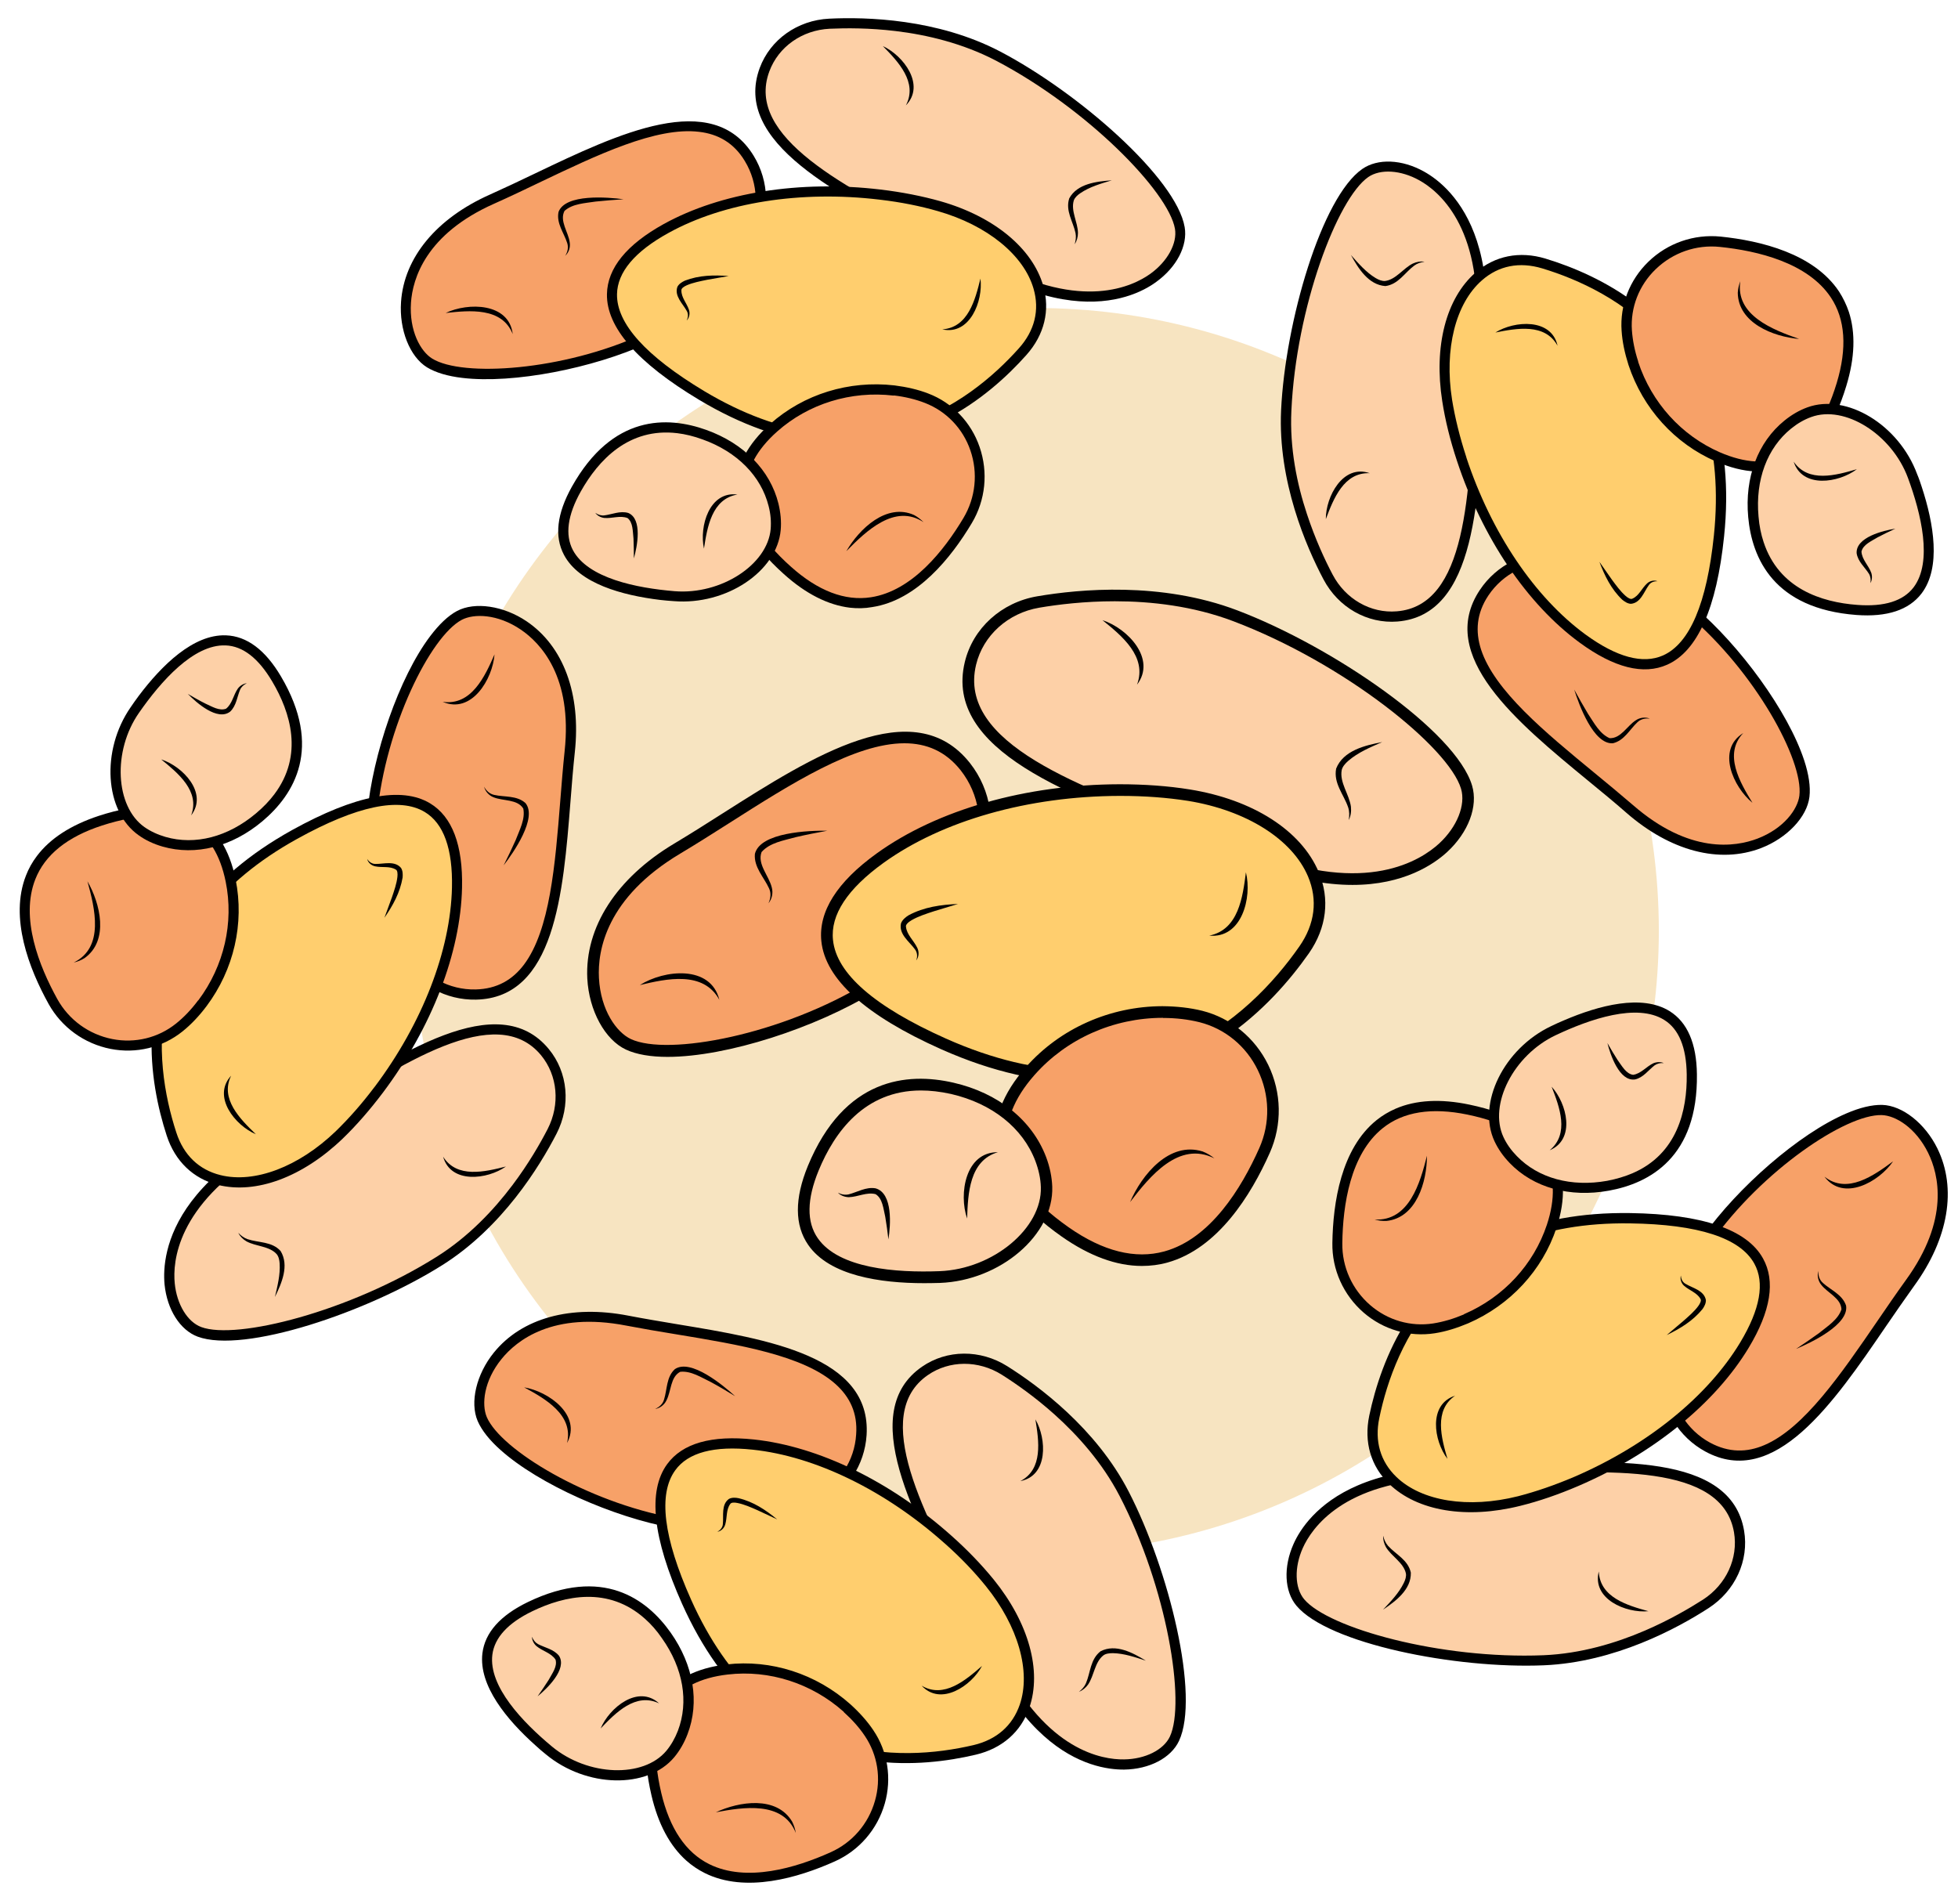
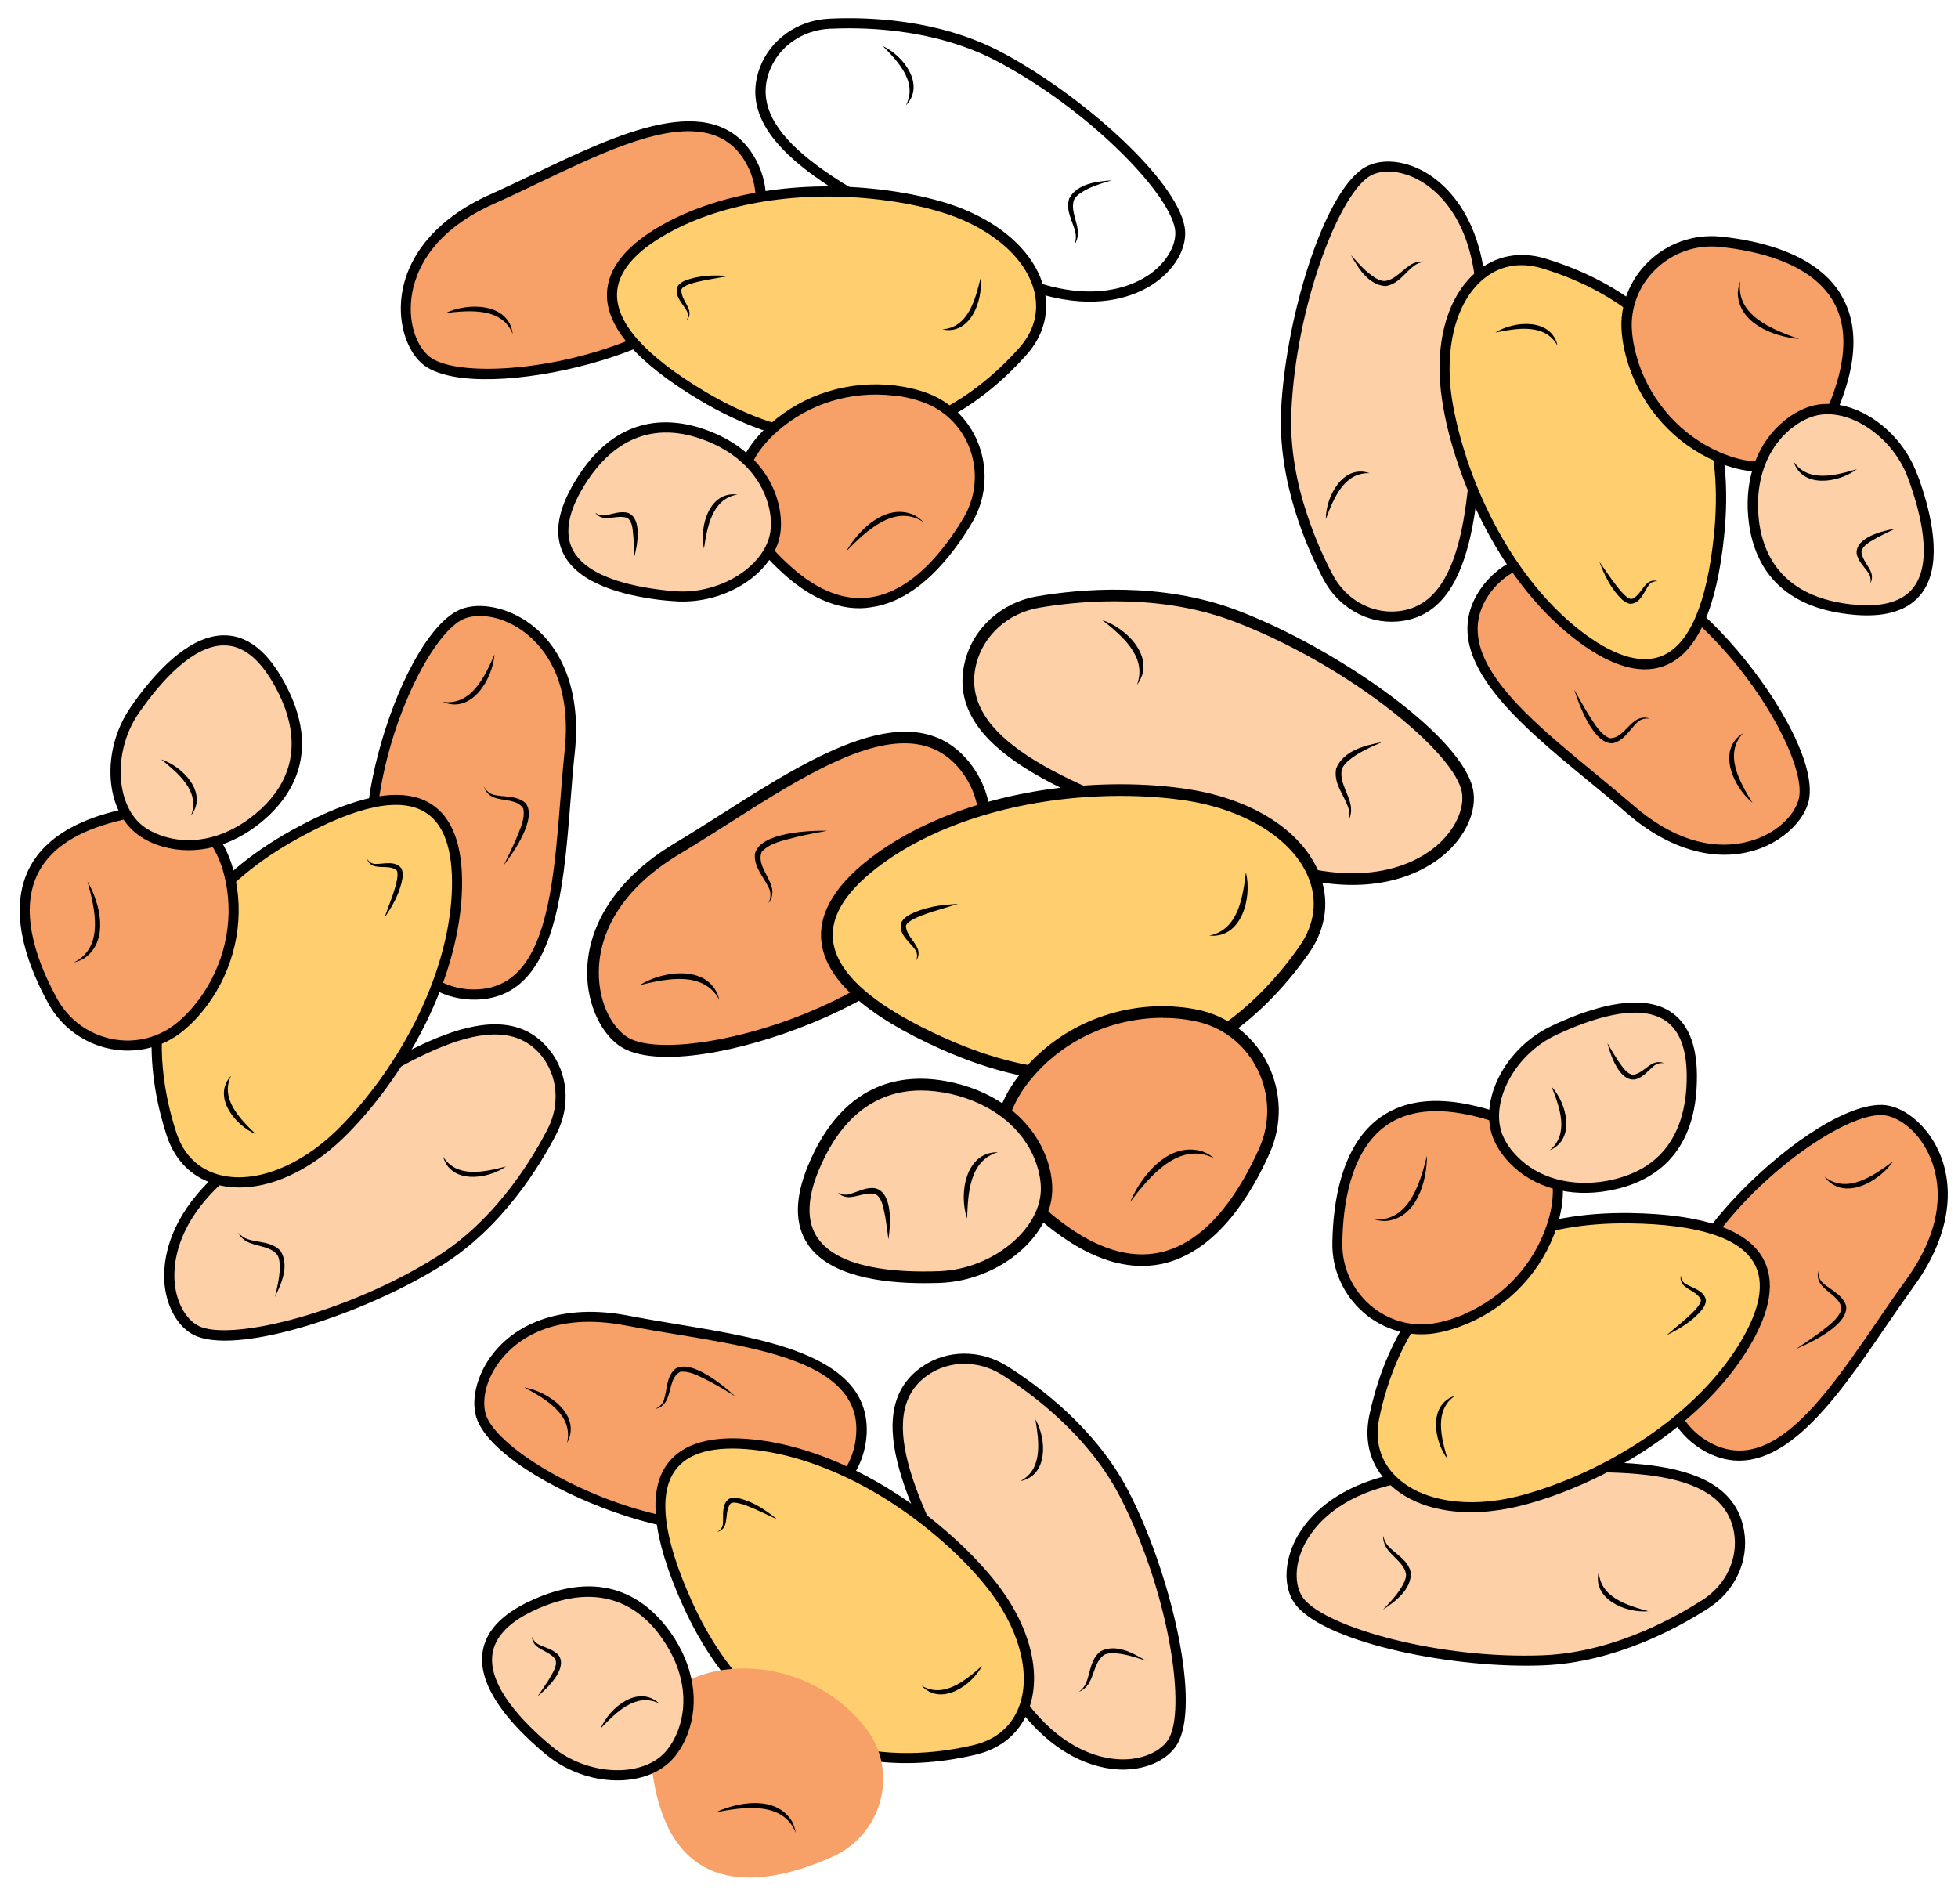
<svg xmlns="http://www.w3.org/2000/svg" version="1.1" id="Layer_1" x="0px" y="0px" viewBox="0 0 161.46 156.99" style="enable-background:new 0 0 161.46 156.99;" xml:space="preserve">
  <style type="text/css">
	.st0{fill:#F3E1D7;}
	.st1{fill:#E5D4CF;}
	.st2{fill:#C2D4C5;}
	.st3{fill:#E0D0CA;}
	.st4{fill:#E2EFDA;}
	.st5{fill:#F4EDD7;}
	.st6{fill:#E5DFDC;}
	.st7{fill:#FFF2D8;}
	.st8{fill:#F7F5D5;}
	.st9{fill:#DBD5E0;}
	.st10{fill:#EFC7AC;}
	.st11{fill:#EED5BE;}
	.st12{fill:#EFDED0;}
	.st13{fill:#CFE4CA;}
	.st14{fill:#F6ECC6;}
	.st15{fill:#D0DDC7;}
	.st16{fill:#E3E8C8;}
	.st17{fill:#D6DCE5;}
	.st18{fill:#E9D5C8;}
	.st19{fill:#EFD4BF;}
	.st20{fill:#F7E4C1;}
	.st21{fill:#F2DDE4;}
	.st22{fill:#DFDAE9;}
	.st23{fill:#F7F0C1;}
	.st24{fill:#FFF8D8;}
	.st25{fill:#F0E1E7;}
	.st26{fill:#E8D0D3;}
	.st27{fill:#DCD2CB;}
	.st28{fill:#DBD9B9;}
	.st29{fill:#D2DBD2;}
	.st30{fill:#DBD4C0;}
	.st31{fill:#EFD9CA;}
	.st32{fill:#EFF3C6;}
	.st33{fill:#DDD2C8;}
	.st34{fill:#F2F1C7;}
	.st35{fill:#C2DBC4;}
	.st36{fill:#FFE4B8;}
	.st37{fill:#AED2B2;}
	.st38{fill:#FFD489;}
	.st39{fill:#D1E8C5;}
	.st40{fill:#57B675;}
	.st41{fill:#95CC8F;}
	.st42{fill:#FDE3E0;}
	.st43{fill:#F4DE5C;}
	.st44{fill:#EFB5AF;}
	.st45{fill:#9FD3A2;}
	.st46{fill:#78C184;}
	.st47{fill:#FEF7BC;}
	.st48{fill:#FFFFFF;}
	.st49{fill:#A7D2AB;}
	.st50{fill:#F7E783;}
	.st51{fill:#EEEEBE;}
	.st52{fill:#A8BF7B;}
	.st53{fill:#82B183;}
	.st54{fill:#D3DB82;}
	.st55{fill:#E2D6C0;}
	.st56{fill:#D6B074;}
	.st57{fill:#E5D17A;}
	.st58{fill:#EACEDD;}
	.st59{fill:#91BF7A;}
	.st60{fill:#F49AC1;}
	.st61{fill:#67C076;}
	.st62{fill:#8CBF99;}
	.st63{fill:#A5A5A5;}
	.st64{fill:none;}
	.st65{fill:#C2C1C0;}
	.st66{fill:#DDCD80;}
	.st67{fill:#FDD9C0;}
	.st68{fill:#E9EA79;}
	.st69{fill:#70A36C;}
	.st70{fill:#4CA446;}
	.st71{fill:#FBB783;}
	.st72{fill:#A88A5D;}
	.st73{fill:#F4ECC9;}
	.st74{fill:#A3CA61;}
	.st75{fill:#F4E382;}
	.st76{fill:#BF4D31;}
	.st77{fill:#BDD16A;}
	.st78{fill:#829E71;}
	.st79{fill:#AA675F;}
	.st80{fill:#FED39D;}
	.st81{fill:#F6B584;}
	.st82{fill:#F9AD82;}
	.st83{fill:#BFB279;}
	.st84{fill:#91B0A1;}
	.st85{fill:#B7B77D;}
	.st86{fill:#9D834A;}
	.st87{fill:#B7BD63;}
	.st88{fill:#DBD1CA;}
	.st89{fill:#8CA15E;}
	.st90{fill:#C38762;}
	.st91{fill:#E07C88;}
	.st92{fill:none;stroke:#000000;stroke-width:2;stroke-linecap:round;stroke-linejoin:round;stroke-miterlimit:10;}
	.st93{fill:#DCD586;}
	.st94{fill:#DD8A98;}
	.st95{fill:#E8B3C1;}
	.st96{fill:#F9EEC0;}
	.st97{fill:#F7EBBF;}
	.st98{fill:#FCE67A;}
	.st99{fill:#CAD1BF;}
	.st100{fill:#725D42;}
	.st101{fill:#6D894D;}
	.st102{fill:#ECE0CC;}
	.st103{fill:#917F61;}
	.st104{fill:#A09078;}
	.st105{fill:#E5CDA1;}
	.st106{fill:#A8C967;}
	.st107{fill:#FEF293;}
	.st108{fill:#DDC457;}
	.st109{fill:#E2E2B3;}
	.st110{fill:#967657;}
	.st111{fill:#C57E2C;}
	.st112{fill:#83B16A;}
	.st113{fill:#5E9C42;}
	.st114{fill:#CCD56C;}
	.st115{fill:#F8EF74;}
	.st116{fill:#6BB18A;}
	.st117{fill:#65AD84;}
	.st118{fill:#B1DAAC;}
	.st119{fill:#B7A6D1;}
	.st120{fill:#F4F1D4;}
	.st121{fill:#E8CDD6;}
	.st122{fill:#E39FAF;}
	.st123{fill:#9DB87E;}
	.st124{fill:#FDD0A7;}
	.st125{fill:#F7A168;}
	.st126{fill:#FFCE6E;}
	.st127{fill:#CC915B;}
	.st128{fill:#EDB28A;}
	.st129{fill:#89786E;}
	.st130{fill:#9FCC87;}
	.st131{fill:#EFD0D0;}
	.st132{fill:#7D9E74;}
	.st133{fill:#F59188;}
	.st134{fill:#F1ECCB;}
	.st135{fill:#9BC44D;}
	.st136{fill:#F7EF79;}
	.st137{fill:#659B7B;}
	.st138{fill:#8699BF;}
	.st139{fill:#AF9B7B;}
	.st140{fill:#BED379;}
	.st141{fill:#80AD54;}
	.st142{fill:#84AA6D;}
	.st143{fill:#B6D8A0;}
	.st144{fill:#F4DB72;}
	.st145{fill:#8DC983;}
	.st146{fill:#E5B17E;}
	.st147{fill:#D1A47C;}
	.st148{fill:#C5A07D;}
	.st149{fill:#EFB678;}
	.st150{fill:#68B27C;}
	.st151{fill:#EECE98;}
	.st152{fill:#EDA07A;}
	.st153{fill:#EF9E63;}
	.st154{fill:#8F8175;}
	.st155{fill:#86B287;}
	.st156{fill:#EBC992;}
	.st157{fill:#EFC8AD;}
	.st158{fill:#C0AFCE;}
	.st159{fill:#6CAA63;}
	.st160{fill:#A8D096;}
	.st161{fill:#C4C4C4;}
	.st162{fill:#F2F2B2;}
	.st163{fill:#94AB90;}
	.st164{fill:#AF8B72;}
	.st165{fill:#94AC91;}
	.st166{fill:#FFE3A6;}
	.st167{fill:#A0847A;}
	.st168{fill:#F9EFD8;}
	.st169{fill:#FBEAC2;}
	.st170{fill:#ADC9A1;}
	.st171{fill:#E5D99E;}
	.st172{fill:#97BF8E;}
	.st173{fill:#99CF8B;}
	.st174{fill:#B2D9A2;}
	.st175{fill:#93C6A5;}
	.st176{fill:#AC8269;}
	.st177{fill:#8E7E62;}
	.st178{fill:#639170;}
	.st179{fill:#BB8D72;}
	.st180{fill:#A08E82;}
	.st181{fill:#80B28C;}
	.st182{fill:#7C5A40;}
	.st183{fill:#E2BA9C;}
	.st184{fill:#F7D9CD;}
	.st185{fill:#EDB38C;}
	.st186{fill:#77685E;}
	.st187{fill:#8DC893;}
	.st188{fill:#DDC6BF;}
	.st189{fill:#D3BFBA;}
	.st190{fill:#9C6A51;}
	.st191{fill:#AD8977;}
	.st192{fill:#AA755E;}
	.st193{fill:#EFD5E7;}
	.st194{fill:#E5A8CC;}
	.st195{fill:#996E82;}
	.st196{fill:#A4C49B;}
	.st197{fill:#D9E8F3;}
	.st198{fill:#B9CFE9;}
	.st199{fill:#8FADD8;}
	.st200{fill:#F4E4EA;}
	.st201{fill:#EFCEDA;}
	.st202{fill:#D8A7B5;}
	.st203{fill:#E5F2E6;}
	.st204{fill:#D0E9D4;}
	.st205{fill:#ACD1B4;}
	.st206{fill:#F4EFD4;}
	.st207{fill:#F7F5DB;}
	.st208{fill:#EFEFAD;}
	.st209{fill:#F7F6DB;}
	.st210{fill:#EFEFAE;}
	.st211{fill:#DBF0EE;}
	.st212{fill:#FCEDD7;}
	.st213{fill:#D3C4B4;}
	.st214{fill:#7D6853;}
	.st215{fill:#ECE9DE;}
	.st216{fill:#A08E77;}
	.st217{fill:#F3E2D4;}
	.st218{fill:#D6A87B;}
	.st219{fill:#DDB690;}
	.st220{fill:#F0CA6F;}
	.st221{fill:#F0D7A0;}
	.st222{fill:#F7DA9F;}
	.st223{fill:#DFEDF3;}
	.st224{fill:#92C2E8;}
	.st225{fill:#C1DDED;}
	.st226{fill:#8DD5E3;}
	.st227{fill:#B8E2E0;}
	.st228{fill:#ADDCF6;}
</style>
-   <circle class="st20" cx="85.44" cy="76.75" r="51.35" />
  <g>
    <g>
      <path class="st124" d="M80.03,54.7c0.64-2.65,2.9-4.6,5.59-5.06c3.74-0.64,10.18-1.16,16.24,1.14    c9.26,3.52,17.98,10.48,19.08,14.14c1.09,3.65-4.78,10.8-17.26,5.91C92.95,66.62,78.08,62.82,80.03,54.7z" />
      <path d="M111.53,72.97c-2.19,0-4.85-0.46-8.03-1.7c-1.66-0.65-3.38-1.27-5.2-1.94c-10.07-3.67-20.49-7.46-18.74-14.74    c0.67-2.79,3.02-4.92,5.98-5.42c3.46-0.59,10.2-1.23,16.49,1.16c7.85,2.98,18.02,9.94,19.36,14.45c0.51,1.71-0.3,3.86-2.07,5.49    C118.24,71.26,115.76,72.97,111.53,72.97z M91.93,49.58c-2.51,0-4.7,0.27-6.23,0.53c-2.58,0.44-4.63,2.29-5.21,4.7l0,0    c-1.55,6.45,8.46,10.09,18.14,13.61c1.75,0.64,3.55,1.29,5.22,1.95c8.83,3.46,13.31,0.58,14.83-0.82c1.47-1.36,2.2-3.17,1.8-4.51    c-1.02-3.42-9.63-10.35-18.79-13.82C98.38,49.97,94.93,49.58,91.93,49.58z" />
    </g>
    <g>
      <path class="st125" d="M79.6,63.23c1.69,2.14,2.04,5,1.07,7.22c-1.35,3.09-4.12,8.05-8.83,10.93c-7.2,4.41-16.73,6.26-20.02,4.72    c-3.29-1.53-5.79-10.28,4.03-16.13C64.28,64.94,74.44,56.68,79.6,63.23z" />
      <path d="M55.05,87.15c-1.37,0-2.55-0.19-3.43-0.6c-1.74-0.81-3.05-3.22-3.19-5.86c-0.21-4.22,2.4-8.28,7.17-11.13    c1.3-0.78,2.62-1.61,4.01-2.5c7.38-4.69,15.74-10.01,20.38-4.13l0,0c1.76,2.24,2.21,5.26,1.13,7.71    c-1.26,2.87-4.1,8.13-9.02,11.15C67.3,84.74,59.96,87.15,55.05,87.15z M74.58,61.29c-4.1,0-9.34,3.33-14.46,6.59    c-1.34,0.85-2.72,1.73-4.03,2.51c-6.1,3.64-6.82,7.99-6.7,10.25c0.14,2.68,1.46,4.49,2.63,5.04c3.06,1.43,12.48-0.35,19.57-4.7    c4.69-2.88,7.43-7.95,8.64-10.72c0.93-2.13,0.54-4.77-1.01-6.74l0,0C77.97,61.94,76.39,61.29,74.58,61.29z" />
    </g>
    <g>
      <path class="st126" d="M92.32,65.15c-7.51,0.02-14.76,2.03-19.74,5.61c-5.12,3.69-8.28,9.3,5.23,15.32    c15.99,7.13,25.37-1.52,29.74-7.76c3.63-5.19-0.85-11.35-9.5-12.75C96.36,65.3,94.46,65.14,92.32,65.15z" />
      <path d="M89.22,89.24c-3.41,0-7.27-0.79-11.61-2.72c-6.23-2.78-9.56-5.78-9.88-8.91c-0.25-2.44,1.29-4.88,4.57-7.24    c5.01-3.61,12.31-5.68,20.02-5.7l0,0.48l0-0.48c2.04,0,4.01,0.14,5.8,0.43c5.2,0.84,9.17,3.38,10.62,6.8    c0.94,2.23,0.66,4.6-0.8,6.7C104.79,83.09,98.75,89.24,89.22,89.24z M92.41,65.63c-0.03,0-0.06,0-0.09,0    c-7.52,0.02-14.61,2.03-19.46,5.52c-2.98,2.15-4.39,4.29-4.17,6.36c0.28,2.77,3.42,5.5,9.31,8.13c15.81,7.05,25.05-1.73,29.15-7.6    c1.28-1.84,1.53-3.83,0.71-5.77c-1.3-3.07-5.09-5.45-9.89-6.23C96.25,65.77,94.38,65.63,92.41,65.63z" />
    </g>
    <g>
      <path class="st125" d="M95.86,83.45c-4.15,0.01-8.15,1.76-10.91,4.86c-2.83,3.19-4.57,8.06,2.89,13.28    c8.83,6.18,14.02-1.31,16.43-6.73c2-4.5-0.47-9.84-5.25-11.05C98.1,83.58,97.05,83.44,95.86,83.45z" />
      <path d="M94.16,104.39c-2.09,0-4.3-0.81-6.59-2.41c-3.33-2.33-5.17-4.82-5.47-7.4c-0.26-2.2,0.58-4.42,2.5-6.59    c2.81-3.18,6.92-5.01,11.26-5.02h0c1.17,0.01,2.27,0.13,3.28,0.38c2.37,0.6,4.35,2.23,5.44,4.46c1.11,2.29,1.16,4.93,0.13,7.25    c-1.55,3.49-4.28,7.89-8.44,9.05C95.59,104.3,94.88,104.39,94.16,104.39z M95.87,83.93L95.87,83.93    c-4.07,0.01-7.92,1.73-10.55,4.7c-1.73,1.95-2.49,3.92-2.27,5.84c0.27,2.3,1.98,4.56,5.07,6.73c2.84,1.99,5.5,2.65,7.9,1.99    c3.8-1.05,6.35-5.21,7.82-8.51c0.92-2.06,0.87-4.4-0.12-6.44c-0.96-1.98-2.71-3.42-4.81-3.95c-0.93-0.23-1.93-0.35-3-0.35    C95.9,83.93,95.88,83.93,95.87,83.93z" />
    </g>
    <g>
      <path class="st124" d="M85.81,95.57c-1.09-2.85-3.72-5-7.29-5.82c-3.67-0.84-8.59-0.36-11.46,6.58    c-3.39,8.21,4.84,9.19,10.43,8.98c4.66-0.18,8.92-3.73,8.8-7.43C86.27,97.15,86.12,96.38,85.81,95.57z" />
      <path d="M76.21,105.81c-3.62,0-7.8-0.61-9.56-3.15c-1.13-1.63-1.14-3.82-0.03-6.52c3-7.26,8.19-7.74,12.01-6.86    c3.69,0.85,6.47,3.08,7.63,6.12l0,0c0.31,0.82,0.48,1.65,0.51,2.46c0.13,3.96-4.28,7.74-9.26,7.93    C77.09,105.8,76.66,105.81,76.21,105.81z M75.94,89.92c-4.65,0-7.13,3.44-8.43,6.59c-0.98,2.38-1.01,4.26-0.07,5.6    c1.74,2.49,6.42,2.85,10.05,2.71c4.4-0.17,8.45-3.54,8.34-6.93c-0.02-0.71-0.18-1.43-0.45-2.15l0,0    c-1.04-2.74-3.58-4.75-6.95-5.53C77.53,90.01,76.7,89.92,75.94,89.92z" />
    </g>
    <g>
      <path d="M90.91,51.14c2.05,0.66,4.48,3.18,2.85,5.32C94.62,54.15,92.51,52.43,90.91,51.14L90.91,51.14z" />
    </g>
    <g>
      <path d="M79.75,100.48c-0.7-2.03-0.15-5.49,2.54-5.47C79.93,95.7,79.82,98.42,79.75,100.48L79.75,100.48z" />
    </g>
    <g>
      <path d="M102.74,71.93c0.52,2.09-0.34,5.48-3.02,5.22C102.13,76.67,102.48,73.97,102.74,71.93L102.74,71.93z" />
    </g>
    <g>
      <path d="M52.76,81.23c2-1.27,5.85-1.69,6.56,1.22C58.01,80.03,54.97,80.7,52.76,81.23L52.76,81.23z" />
    </g>
    <g>
      <path d="M93.19,99.12c0.96-2.25,3.24-5.03,5.98-4.17c0.36,0.14,0.68,0.33,0.97,0.57C97.21,94.04,94.8,97.02,93.19,99.12    L93.19,99.12z" />
    </g>
    <g>
      <path d="M113.98,61.19c-0.98,0.43-1.99,0.85-2.8,1.55c-0.25,0.22-0.48,0.48-0.54,0.76c-0.19,1.03,0.62,2,0.76,3.02    c0.04,0.38-0.01,0.77-0.18,1.1c0.06-0.36,0.06-0.72-0.05-1.05c-0.36-1.06-1.22-1.97-0.99-3.19    C110.77,61.88,112.58,61.46,113.98,61.19L113.98,61.19z" />
    </g>
    <g>
      <path d="M73.26,102.2c-0.07-0.63-0.16-1.25-0.26-1.86c-0.16-0.68-0.22-1.52-0.8-1.87c-0.74-0.19-1.45,0.23-2.21,0.25    c-0.34-0.01-0.68-0.14-0.89-0.37c0.28,0.15,0.59,0.2,0.87,0.14c0.72-0.18,1.44-0.64,2.23-0.5    C73.65,98.39,73.44,101.07,73.26,102.2L73.26,102.2z" />
    </g>
    <g>
      <path d="M68.23,68.5c-0.88,0.16-1.74,0.33-2.6,0.53c-1,0.28-2.15,0.45-2.83,1.23c-0.37,1,0.6,1.94,0.84,2.91    c0.13,0.46,0.02,0.97-0.27,1.31c0.19-0.41,0.23-0.85,0.04-1.24c-0.41-0.9-1.26-1.73-1.16-2.83C62.69,68.62,66.73,68.48,68.23,68.5    L68.23,68.5z" />
    </g>
    <g>
      <path d="M79,74.54l-1.98,0.6c-0.64,0.21-1.3,0.42-1.85,0.74c-0.27,0.16-0.51,0.37-0.46,0.55c0.07,0.66,0.64,1.12,0.93,1.73    c0.17,0.34,0.13,0.77-0.09,1.04c0.13-0.33,0.09-0.67-0.11-0.93c-0.45-0.62-1.35-1.24-1.14-2.14c0.12-0.3,0.39-0.51,0.63-0.66    C76.2,74.79,77.59,74.6,79,74.54L79,74.54z" />
    </g>
  </g>
  <g>
    <g>
-       <path class="st124" d="M63.04,5.75c0.83-2.22,2.98-3.67,5.35-3.79c3.29-0.16,8.91,0.05,13.9,2.67c7.63,4,14.43,10.91,15,14.18    c0.56,3.27-5.24,8.83-15.51,3.31C72.95,17.37,60.52,12.56,63.04,5.75z" />
      <path d="M88.34,24.78c-1.89-0.23-4.14-0.9-6.75-2.3c-1.36-0.73-2.78-1.45-4.29-2.21C68.98,16.06,60.39,11.7,62.65,5.6    c0.87-2.34,3.11-3.93,5.72-4.06c3.05-0.15,8.93,0,14.11,2.71c6.47,3.39,14.52,10.45,15.21,14.48c0.26,1.53-0.66,3.3-2.35,4.52    C94.31,24.01,91.99,25.22,88.34,24.78z M73.85,2.56c-2.16-0.26-4.08-0.25-5.43-0.19c-2.28,0.11-4.23,1.49-4.98,3.52l0,0    c-2.01,5.4,6.25,9.59,14.24,13.63c1.44,0.73,2.93,1.48,4.3,2.22c7.26,3.9,11.43,1.88,12.89,0.83c1.41-1.02,2.22-2.51,2.02-3.7    c-0.53-3.06-7.24-9.93-14.78-13.88C79.38,3.57,76.44,2.87,73.85,2.56z" />
    </g>
    <g>
      <path class="st125" d="M61.79,13.07c1.23,2.02,1.24,4.53,0.17,6.35c-1.49,2.52-4.4,6.52-8.76,8.52c-6.67,3.06-15.09,3.66-17.77,2    c-2.68-1.67-3.93-9.47,5.15-13.51C48.38,12.95,58.01,6.87,61.79,13.07z" />
      <path d="M38.11,31.16c-1.18-0.14-2.18-0.43-2.9-0.87c-1.42-0.88-2.3-3.1-2.14-5.39c0.25-3.67,2.93-6.9,7.34-8.86    c1.2-0.54,2.43-1.12,3.72-1.74c6.86-3.28,14.63-7,18.02-1.45l0,0c1.29,2.11,1.36,4.77,0.18,6.78c-1.38,2.35-4.39,6.6-8.95,8.69    C48.93,30.35,42.35,31.67,38.11,31.16z M57.65,10.87c-3.54-0.43-8.41,1.91-13.17,4.18c-1.24,0.6-2.53,1.21-3.74,1.75    c-5.64,2.51-6.71,6.19-6.85,8.15c-0.16,2.33,0.79,4.03,1.75,4.62c2.5,1.55,10.81,1,17.38-2.02c4.35-2,7.24-6.09,8.57-8.35    c1.03-1.74,0.96-4.06-0.17-5.92l0,0C60.52,11.78,59.21,11.05,57.65,10.87z" />
    </g>
    <g>
      <path class="st126" d="M72.57,16.04c-6.48-0.77-12.95,0.22-17.62,2.79c-4.8,2.65-8.11,7.17,2.92,13.77    c13.06,7.81,22.06,1.33,26.48-3.61c3.67-4.11,0.44-9.89-6.87-11.99C76.04,16.59,74.41,16.26,72.57,16.04z" />
      <path d="M67.39,36.52c-2.95-0.35-6.2-1.43-9.74-3.55c-5.09-3.05-7.65-5.98-7.6-8.72c0.04-2.14,1.62-4.08,4.69-5.78    c4.7-2.59,11.21-3.63,17.87-2.84l-0.05,0.41l0.05-0.41c1.76,0.21,3.44,0.54,4.96,0.97c4.4,1.26,7.56,3.87,8.46,6.97    c0.58,2.02,0.09,4.04-1.39,5.7C81.47,32.83,75.62,37.51,67.39,36.52z M72.59,16.47c-0.03,0-0.05-0.01-0.08-0.01    c-6.49-0.77-12.82,0.23-17.37,2.74c-2.8,1.54-4.23,3.25-4.26,5.06c-0.04,2.42,2.38,5.1,7.19,7.99c12.92,7.73,21.8,1.11,25.95-3.53    c1.3-1.45,1.72-3.15,1.21-4.91c-0.8-2.78-3.83-5.24-7.89-6.4C75.89,16.99,74.29,16.67,72.59,16.47z" />
    </g>
    <g>
      <path class="st125" d="M73.73,32.21c-3.58-0.42-7.22,0.67-9.92,3.06c-2.77,2.46-4.78,6.48,1.11,11.76    c6.98,6.25,12.24,0.32,14.88-4.1c2.2-3.68,0.62-8.54-3.38-10.08C75.64,32.55,74.75,32.33,73.73,32.21z" />
      <path d="M70.08,50.11c-1.8-0.22-3.63-1.14-5.44-2.77c-2.63-2.35-3.96-4.69-3.96-6.96c0-1.93,0.96-3.76,2.84-5.43    c2.76-2.45,6.49-3.6,10.24-3.17l0,0c1.01,0.13,1.94,0.34,2.79,0.67c1.99,0.76,3.53,2.37,4.23,4.41c0.72,2.09,0.49,4.38-0.64,6.27    c-1.7,2.85-4.51,6.37-8.22,6.93C71.32,50.17,70.7,50.18,70.08,50.11z M73.68,32.62L73.68,32.62c-3.51-0.41-7.01,0.67-9.59,2.96    c-1.7,1.51-2.56,3.12-2.56,4.81c0,2.01,1.23,4.15,3.68,6.33c2.24,2.01,4.47,2.86,6.61,2.53c3.39-0.52,6.02-3.84,7.63-6.54    c1-1.68,1.21-3.71,0.57-5.57c-0.62-1.81-1.99-3.23-3.74-3.91c-0.77-0.3-1.63-0.51-2.55-0.62C73.7,32.62,73.69,32.62,73.68,32.62z" />
    </g>
    <g>
      <path class="st124" d="M63.79,41.63c-0.64-2.57-2.7-4.71-5.69-5.78c-3.08-1.11-7.38-1.2-10.57,4.49    c-3.78,6.74,3.22,8.43,8.07,8.83c4.04,0.33,8.09-2.29,8.36-5.5C64.02,43.04,63.97,42.36,63.79,41.63z" />
      <path d="M54.44,49.47c-3.13-0.38-6.67-1.34-7.93-3.71c-0.81-1.52-0.59-3.41,0.65-5.63c3.34-5.96,7.87-5.83,11.08-4.68    c3.1,1.11,5.27,3.33,5.95,6.07l0,0c0.18,0.74,0.25,1.47,0.19,2.17c-0.29,3.43-4.5,6.23-8.81,5.88    C55.2,49.55,54.82,49.51,54.44,49.47z M55.85,35.72c-4.01-0.48-6.51,2.23-7.96,4.81c-1.09,1.95-1.31,3.57-0.65,4.83    c1.24,2.33,5.25,3.13,8.39,3.39c3.82,0.31,7.66-2.18,7.92-5.12c0.05-0.61,0-1.25-0.17-1.9l0,0c-0.62-2.47-2.59-4.47-5.43-5.49    C57.22,35.97,56.51,35.8,55.85,35.72z" />
    </g>
    <g>
      <path d="M72.8,3.8c1.7,0.78,3.54,3.21,1.9,4.89C75.7,6.79,74.06,5.08,72.8,3.8L72.8,3.8z" />
    </g>
    <g>
      <path d="M58.05,45.24c-0.4-1.83,0.44-4.76,2.76-4.46C58.7,41.13,58.32,43.47,58.05,45.24L58.05,45.24z" />
    </g>
    <g>
      <path d="M80.85,22.97c0.23,1.85-0.87,4.7-3.15,4.19C79.84,27.01,80.42,24.71,80.85,22.97L80.85,22.97z" />
    </g>
    <g>
      <path d="M36.75,25.81c1.85-0.89,5.23-0.85,5.53,1.74C41.4,25.32,38.71,25.59,36.75,25.81L36.75,25.81z" />
    </g>
    <g>
      <path d="M69.79,45.45c1.06-1.84,3.32-4,5.59-2.98c0.29,0.16,0.55,0.36,0.78,0.59C73.79,41.49,71.4,43.81,69.79,45.45L69.79,45.45z    " />
    </g>
    <g>
      <path d="M91.68,14.87c-0.9,0.27-1.81,0.53-2.58,1.05c-0.24,0.16-0.46,0.36-0.55,0.6c-0.27,0.87,0.33,1.79,0.34,2.69    c0,0.33-0.09,0.66-0.27,0.93c0.09-0.31,0.13-0.62,0.07-0.92c-0.2-0.95-0.85-1.83-0.52-2.86C88.83,15.14,90.43,14.96,91.68,14.87    L91.68,14.87z" />
    </g>
    <g>
      <path d="M52.27,46.05c0-0.55-0.01-1.1-0.03-1.63c-0.07-0.61-0.03-1.33-0.49-1.7c-0.62-0.24-1.27,0.05-1.93-0.01    c-0.29-0.04-0.57-0.19-0.73-0.42c0.23,0.16,0.49,0.24,0.74,0.21c0.64-0.08,1.31-0.4,1.98-0.2C53,42.8,52.54,45.09,52.27,46.05    L52.27,46.05z" />
    </g>
    <g>
-       <path d="M51.42,16.43c-0.77,0.05-1.54,0.11-2.3,0.19c-0.89,0.14-1.9,0.17-2.57,0.77c-0.43,0.83,0.32,1.74,0.43,2.6    c0.07,0.41-0.08,0.84-0.37,1.1c0.21-0.33,0.28-0.71,0.16-1.06c-0.26-0.82-0.91-1.62-0.71-2.56    C46.63,15.96,50.13,16.26,51.42,16.43L51.42,16.43z" />
-     </g>
+       </g>
    <g>
      <path d="M60.09,22.76l-1.77,0.31c-0.58,0.12-1.17,0.23-1.68,0.45c-0.25,0.11-0.48,0.27-0.45,0.43c-0.01,0.58,0.43,1.03,0.62,1.59    c0.11,0.31,0.03,0.68-0.19,0.89c0.14-0.27,0.15-0.57,0-0.81c-0.32-0.58-1.03-1.21-0.76-1.97c0.13-0.25,0.39-0.4,0.62-0.51    C57.65,22.69,58.87,22.67,60.09,22.76L60.09,22.76z" />
    </g>
  </g>
  <g>
    <g>
      <path class="st124" d="M143.4,126.29c0.4,2.34-0.74,4.67-2.74,5.96c-2.77,1.79-7.74,4.42-13.37,4.65    c-8.6,0.36-17.96-2.22-20.08-4.77c-2.12-2.55,0.12-10.27,11.77-10.63C129,121.19,142.18,119.13,143.4,126.29z" />
      <path d="M111.98,122.48c1.75-0.75,4.03-1.3,7-1.39c1.55-0.05,3.14-0.14,4.82-0.23c9.3-0.52,18.93-1.05,20.02,5.36    c0.42,2.46-0.73,4.96-2.92,6.38c-2.56,1.66-7.73,4.47-13.58,4.72c-7.29,0.31-17.8-1.78-20.42-4.92c-0.99-1.19-1.08-3.19-0.23-5.09    C107.19,126.14,108.59,123.93,111.98,122.48z M135.64,134.46c2-0.86,3.66-1.83,4.8-2.56c1.91-1.24,2.91-3.41,2.55-5.54l0,0    c-0.97-5.68-10.21-5.17-19.15-4.67c-1.61,0.09-3.28,0.18-4.84,0.23c-8.24,0.26-10.84,4.1-11.57,5.73    c-0.71,1.59-0.67,3.28,0.11,4.22c1.99,2.38,11.24,4.97,19.75,4.62C130.36,136.36,133.25,135.49,135.64,134.46z" />
    </g>
    <g>
      <path class="st125" d="M140.82,119.33c-2.08-1.13-3.35-3.3-3.33-5.41c0.02-2.93,0.54-7.84,3.32-11.76    c4.24-5.99,11.23-10.73,14.39-10.63c3.16,0.1,8.15,6.23,2.31,14.27C152.48,112.71,147.19,122.8,140.82,119.33z" />
      <path d="M152.26,91.81c1.09-0.47,2.1-0.72,2.95-0.7c1.67,0.05,3.54,1.53,4.55,3.59c1.62,3.3,0.92,7.44-1.92,11.34    c-0.77,1.07-1.54,2.19-2.35,3.37c-4.29,6.28-9.16,13.39-14.87,10.28l0,0c-2.17-1.18-3.57-3.45-3.55-5.78    c0.02-2.72,0.5-7.91,3.39-12C143.29,97.93,148.33,93.49,152.26,91.81z M145.5,119.16c3.27-1.4,6.32-5.86,9.3-10.21    c0.78-1.14,1.58-2.31,2.36-3.39c3.63-5,2.71-8.72,1.84-10.49c-1.03-2.09-2.7-3.09-3.83-3.12c-2.94-0.09-9.85,4.55-14.03,10.45    c-2.77,3.91-3.22,8.9-3.24,11.52c-0.02,2.02,1.2,4,3.11,5.04l0,0C142.57,119.8,144.06,119.78,145.5,119.16z" />
    </g>
    <g>
      <path class="st126" d="M130,122.15c6-2.58,11.1-6.67,13.85-11.24c2.83-4.7,3.43-10.27-9.42-10.46    c-15.22-0.22-19.76,9.9-21.11,16.38c-1.12,5.39,4.57,8.78,11.95,6.94C126.72,123.41,128.3,122.89,130,122.15z" />
      <path d="M124.23,101.83c2.73-1.17,6.08-1.86,10.21-1.8c5.93,0.09,9.62,1.35,10.94,3.74c1.04,1.87,0.64,4.34-1.17,7.35    c-2.77,4.6-7.89,8.76-14.05,11.41l-0.16-0.38l0.16,0.38c-1.63,0.7-3.25,1.26-4.79,1.64c-4.44,1.11-8.49,0.44-10.81-1.8    c-1.52-1.46-2.1-3.45-1.65-5.63C113.89,112.08,116.61,105.1,124.23,101.83z M129.77,121.8c0.02-0.01,0.05-0.02,0.07-0.03    c6-2.59,10.98-6.62,13.66-11.07c1.65-2.74,2.04-4.93,1.16-6.51c-1.17-2.11-4.61-3.23-10.23-3.31    c-15.05-0.22-19.43,9.96-20.69,16.05c-0.4,1.91,0.09,3.59,1.41,4.86c2.09,2.01,5.93,2.62,10.03,1.59    C126.65,123,128.19,122.47,129.77,121.8z" />
    </g>
    <g>
      <path class="st125" d="M120.91,108.74c3.31-1.43,5.92-4.2,7.05-7.62c1.17-3.52,0.89-8.01-6.85-9.62    c-9.17-1.91-10.75,5.85-10.83,11c-0.06,4.28,3.74,7.7,7.98,7.03C119.08,109.4,119.96,109.15,120.91,108.74z" />
      <path d="M115.09,91.42c1.67-0.72,3.71-0.83,6.09-0.33c3.45,0.72,5.78,2.08,6.91,4.04c0.96,1.67,1.05,3.73,0.26,6.12    c-1.16,3.5-3.82,6.37-7.28,7.87l0,0c-0.93,0.39-1.85,0.68-2.75,0.82c-2.1,0.33-4.24-0.29-5.87-1.7c-1.67-1.45-2.62-3.55-2.58-5.75    c0.05-3.32,0.72-7.77,3.64-10.12C113.99,91.98,114.52,91.67,115.09,91.42z M120.74,108.36L120.74,108.36    c3.25-1.4,5.73-4.09,6.82-7.37c0.71-2.15,0.65-3.99-0.19-5.44c-1.01-1.75-3.14-2.97-6.36-3.64c-2.95-0.61-5.3-0.24-6.99,1.12    c-2.67,2.14-3.29,6.34-3.33,9.48c-0.03,1.96,0.81,3.82,2.3,5.11c1.44,1.25,3.34,1.8,5.2,1.51c0.82-0.13,1.67-0.38,2.52-0.74    C120.72,108.37,120.73,108.36,120.74,108.36z" />
    </g>
    <g>
      <path class="st124" d="M124.79,95.61c1.84,1.91,4.69,2.72,7.82,2.16c3.22-0.58,6.99-2.65,6.9-9.18c-0.1-7.73-7.01-5.69-11.41-3.6    c-3.66,1.74-5.85,6.03-4.49,8.95C123.88,94.5,124.26,95.07,124.79,95.61z" />
      <path d="M128.96,84.14c2.89-1.24,6.44-2.18,8.72-0.76c1.46,0.91,2.22,2.66,2.25,5.2c0.09,6.83-3.89,8.99-7.25,9.6    c-3.24,0.59-6.23-0.24-8.19-2.28l0,0c-0.53-0.55-0.95-1.15-1.25-1.79c-1.46-3.12,0.77-7.65,4.68-9.5    C128.25,84.45,128.6,84.29,128.96,84.14z M134.61,96.75c3.71-1.59,4.52-5.19,4.48-8.15c-0.03-2.24-0.65-3.75-1.86-4.5    c-2.24-1.4-6.11-0.08-8.96,1.27c-3.46,1.64-5.54,5.72-4.29,8.4c0.26,0.56,0.63,1.08,1.1,1.56l0,0c1.77,1.83,4.49,2.57,7.45,2.04    C133.31,97.22,134,97.01,134.61,96.75z" />
    </g>
    <g>
      <path d="M135.93,132.86c-1.86,0.18-4.67-1.01-4.09-3.28C131.93,131.73,134.2,132.38,135.93,132.86L135.93,132.86z" />
    </g>
    <g>
      <path d="M127.95,89.61c1.26,1.38,2,4.34-0.16,5.24C129.44,93.49,128.6,91.28,127.95,89.61L127.95,89.61z" />
    </g>
    <g>
      <path d="M119.36,120.3c-1.13-1.49-1.6-4.5,0.63-5.21C118.22,116.3,118.86,118.58,119.36,120.3L119.36,120.3z" />
    </g>
    <g>
      <path d="M156.11,95.76c-1.16,1.7-4.1,3.35-5.66,1.27C152.33,98.51,154.52,96.93,156.11,95.76L156.11,95.76z" />
    </g>
    <g>
      <path d="M117.67,95.3c0,2.13-0.86,5.13-3.35,5.38c-0.33,0.01-0.66-0.03-0.97-0.12C116.2,100.73,117.11,97.53,117.67,95.3    L117.67,95.3z" />
    </g>
    <g>
      <path d="M114.05,132.73c0.64-0.68,1.3-1.36,1.71-2.2c0.13-0.26,0.22-0.55,0.17-0.8c-0.2-0.88-1.18-1.39-1.64-2.15    c-0.16-0.29-0.25-0.62-0.23-0.94c0.07,0.31,0.2,0.6,0.4,0.83c0.65,0.72,1.65,1.15,1.88,2.21    C116.38,131.08,115.08,132.04,114.05,132.73L114.05,132.73z" />
    </g>
    <g>
      <path d="M132.55,86.01c0.27,0.48,0.55,0.95,0.84,1.4c0.36,0.49,0.7,1.14,1.28,1.22c0.66-0.1,1.08-0.68,1.68-0.96    c0.28-0.11,0.59-0.12,0.84-0.01c-0.28-0.02-0.54,0.04-0.75,0.19c-0.51,0.39-0.93,1.01-1.61,1.16    C133.54,89.2,132.79,86.98,132.55,86.01L132.55,86.01z" />
    </g>
    <g>
      <path d="M148.11,111.23c0.65-0.43,1.28-0.86,1.9-1.31c0.7-0.57,1.56-1.1,1.84-1.95c-0.04-0.93-1.14-1.34-1.67-2.03    c-0.26-0.32-0.35-0.77-0.24-1.14c-0.02,0.39,0.11,0.76,0.39,1c0.64,0.58,1.6,0.95,1.9,1.86    C152.49,109.23,149.31,110.73,148.11,111.23L148.11,111.23z" />
    </g>
    <g>
      <path d="M137.44,110.09l1.37-1.16c0.44-0.39,0.9-0.78,1.23-1.23c0.16-0.22,0.28-0.47,0.18-0.6c-0.28-0.5-0.89-0.68-1.33-1.06    c-0.25-0.21-0.37-0.57-0.28-0.86c0.01,0.31,0.15,0.57,0.41,0.7c0.57,0.34,1.5,0.53,1.65,1.32c0.01,0.28-0.13,0.54-0.28,0.75    C139.59,108.93,138.54,109.56,137.44,110.09L137.44,110.09z" />
    </g>
  </g>
  <g>
    <g>
      <path class="st124" d="M76.26,113.04c1.95-1.35,4.55-1.3,6.56-0.04c2.79,1.75,7.27,5.15,9.86,10.16    c3.96,7.65,5.57,17.22,4.15,20.22c-1.41,3-9.36,4.22-14.61-6.19C77.72,128.25,70.29,117.17,76.26,113.04z" />
      <path d="M86.07,143.14c-1.42-1.27-2.88-3.11-4.21-5.76c-0.7-1.38-1.45-2.78-2.24-4.27c-4.4-8.22-8.94-16.71-3.59-20.41    c2.05-1.42,4.81-1.44,7.02-0.05c2.58,1.62,7.32,5.12,10.01,10.32c3.35,6.48,5.9,16.89,4.16,20.59c-0.66,1.4-2.43,2.33-4.52,2.36    C91.41,145.93,88.81,145.6,86.07,143.14z M86.95,116.63c-1.62-1.45-3.2-2.55-4.34-3.27c-1.93-1.21-4.32-1.2-6.1,0.03l0,0    c-4.74,3.28-0.37,11.44,3.85,19.33c0.76,1.42,1.55,2.9,2.25,4.29c3.71,7.36,8.29,8.1,10.08,8.07c1.74-0.02,3.26-0.78,3.78-1.88    c1.32-2.81-0.23-12.29-4.15-19.85C90.9,120.62,88.89,118.37,86.95,116.63z" />
    </g>
    <g>
      <path class="st125" d="M71.04,118.32c-0.15,2.36-1.58,4.43-3.5,5.3c-2.67,1.21-7.34,2.82-12.06,1.96    c-7.22-1.32-14.47-5.65-15.71-8.56s2.21-10.02,11.97-8.11C60.12,110.54,71.5,111.08,71.04,118.32z" />
      <path d="M41.27,119.56c-0.89-0.79-1.54-1.6-1.88-2.38c-0.66-1.54-0.11-3.86,1.33-5.64c2.31-2.86,6.36-3.97,11.1-3.05    c1.29,0.25,2.63,0.47,4.05,0.71c7.5,1.24,16,2.65,15.59,9.14l0,0c-0.16,2.47-1.62,4.69-3.74,5.65c-2.48,1.13-7.38,2.89-12.31,1.99    C50.6,125.11,44.45,122.41,41.27,119.56z M68.91,114.14c-2.65-2.38-7.98-3.26-13.19-4.12c-1.36-0.22-2.76-0.46-4.07-0.71    c-6.06-1.18-9.05,1.22-10.29,2.75c-1.47,1.81-1.66,3.75-1.22,4.79c1.15,2.7,8.28,7.01,15.4,8.31c4.71,0.86,9.42-0.84,11.81-1.93    c1.84-0.84,3.12-2.78,3.25-4.95l0,0C70.73,116.53,70.08,115.19,68.91,114.14z" />
    </g>
    <g>
      <path class="st126" d="M78.16,126.94c-4.87-4.35-10.73-7.25-16.04-7.82c-5.45-0.58-10.76,1.22-5.5,12.96    c6.22,13.89,17.31,13.74,23.76,12.22c5.36-1.26,6.04-7.85,1.24-13.77C80.69,129.38,79.55,128.17,78.16,126.94z" />
      <path d="M62.18,140.74c-2.21-1.98-4.25-4.73-5.94-8.5c-2.42-5.42-2.84-9.28-1.23-11.5c1.26-1.73,3.66-2.41,7.16-2.04    c5.34,0.57,11.27,3.46,16.27,7.92l-0.28,0.31l0.28-0.31c1.33,1.18,2.51,2.41,3.51,3.64c2.88,3.56,3.98,7.51,2.93,10.56    c-0.68,1.99-2.25,3.36-4.41,3.87C75.83,145.79,68.35,146.27,62.18,140.74z M77.94,127.3c-0.02-0.02-0.04-0.04-0.06-0.05    c-4.88-4.35-10.64-7.16-15.81-7.71c-3.18-0.34-5.33,0.23-6.39,1.7c-1.42,1.96-0.98,5.55,1.31,10.67    c6.15,13.74,17.23,13.41,23.29,11.99c1.9-0.45,3.21-1.6,3.81-3.33c0.94-2.74-0.13-6.48-2.79-9.77    C80.35,129.62,79.22,128.44,77.94,127.3z" />
    </g>
    <g>
      <path class="st125" d="M69.84,140.84c-2.7-2.4-6.3-3.59-9.88-3.18c-3.69,0.43-7.64,2.57-5.83,10.27    c2.14,9.12,9.84,7.28,14.54,5.17c3.91-1.75,5.4-6.64,3.01-10.2C71.21,142.22,70.61,141.53,69.84,140.84z" />
-       <path d="M56.59,153.42c-1.35-1.21-2.32-3.01-2.87-5.38c-0.8-3.44-0.55-6.12,0.75-7.97c1.11-1.58,2.94-2.53,5.44-2.82    c3.67-0.43,7.39,0.77,10.21,3.28l0,0c0.75,0.68,1.4,1.4,1.9,2.15c1.19,1.76,1.53,3.97,0.94,6.04c-0.61,2.13-2.11,3.87-4.12,4.77    c-3.03,1.36-7.35,2.63-10.71,0.97C57.57,154.18,57.06,153.84,56.59,153.42z M69.57,141.15L69.57,141.15    c-2.64-2.35-6.13-3.47-9.56-3.07c-2.26,0.26-3.89,1.09-4.86,2.47c-1.16,1.65-1.37,4.1-0.62,7.3c0.69,2.93,2.02,4.91,3.96,5.87    c3.07,1.52,7.13,0.31,10-0.98c1.79-0.8,3.12-2.34,3.66-4.24c0.53-1.84,0.22-3.79-0.83-5.35c-0.46-0.69-1.05-1.35-1.74-1.97    C69.59,141.17,69.58,141.16,69.57,141.15z" />
    </g>
    <g>
      <path class="st124" d="M56.3,142.86c0.95-2.48,0.49-5.4-1.34-8c-1.89-2.67-5.36-5.22-11.24-2.39c-6.96,3.35-2.2,8.76,1.55,11.87    c3.12,2.59,7.94,2.76,10.01,0.29C55.68,144.15,56.03,143.57,56.3,142.86z" />
      <path d="M44.15,143.92c-2.35-2.1-4.69-4.92-4.37-7.59c0.21-1.71,1.48-3.13,3.76-4.23c6.15-2.96,9.79-0.26,11.76,2.52    c1.9,2.69,2.41,5.75,1.39,8.39l0,0c-0.27,0.71-0.64,1.35-1.09,1.89c-2.21,2.64-7.26,2.53-10.59-0.24    C44.72,144.43,44.43,144.18,44.15,143.92z M53.18,133.48c-3.01-2.69-6.61-1.91-9.28-0.62c-2.01,0.97-3.12,2.18-3.3,3.59    c-0.32,2.62,2.51,5.57,4.93,7.58c2.95,2.44,7.52,2.61,9.42,0.34c0.39-0.47,0.71-1.03,0.95-1.65l0,0c0.91-2.38,0.44-5.15-1.3-7.61    C54.16,134.46,53.68,133.92,53.18,133.48z" />
    </g>
    <g>
      <path d="M85.38,117.04c0.94,1.61,1.06,4.66-1.24,5.09C86.03,121.15,85.67,118.81,85.38,117.04L85.38,117.04z" />
    </g>
    <g>
      <path d="M49.53,142.53c0.72-1.72,3.09-3.65,4.82-2.07C52.42,139.54,50.77,141.23,49.53,142.53L49.53,142.53z" />
    </g>
    <g>
      <path d="M80.98,137.37c-0.87,1.65-3.4,3.35-4.98,1.63C77.83,140.09,79.63,138.55,80.98,137.37L80.98,137.37z" />
    </g>
    <g>
      <path d="M43.22,114.4c2.03,0.34,4.77,2.3,3.54,4.59C47.31,116.67,44.96,115.34,43.22,114.4L43.22,114.4z" />
    </g>
    <g>
      <path d="M59.03,149.44c1.93-0.9,5.01-1.38,6.29,0.77c0.15,0.3,0.25,0.61,0.3,0.93C64.57,148.48,61.28,149.02,59.03,149.44    L59.03,149.44z" />
    </g>
    <g>
      <path d="M94.49,136.94c-0.89-0.29-1.79-0.6-2.71-0.62c-0.29,0-0.59,0.03-0.79,0.18c-0.72,0.56-0.76,1.66-1.26,2.4    c-0.19,0.27-0.46,0.49-0.76,0.61c0.25-0.2,0.46-0.43,0.58-0.71c0.38-0.89,0.35-1.98,1.21-2.64    C92.01,135.52,93.42,136.29,94.49,136.94L94.49,136.94z" />
    </g>
    <g>
      <path d="M44.33,139.88c0.32-0.45,0.62-0.9,0.91-1.35c0.29-0.54,0.74-1.11,0.57-1.68c-0.37-0.56-1.07-0.69-1.58-1.12    c-0.22-0.2-0.36-0.48-0.36-0.76c0.1,0.26,0.26,0.47,0.49,0.6c0.57,0.3,1.3,0.42,1.74,0.97C46.79,137.64,45.1,139.25,44.33,139.88    L44.33,139.88z" />
    </g>
    <g>
      <path d="M60.62,115.13c-0.66-0.4-1.32-0.8-1.99-1.16c-0.81-0.39-1.66-0.95-2.54-0.85c-0.82,0.43-0.73,1.6-1.14,2.37    c-0.18,0.37-0.55,0.64-0.93,0.69c0.36-0.15,0.64-0.42,0.74-0.78c0.26-0.82,0.18-1.85,0.89-2.5    C56.96,112,59.66,114.25,60.62,115.13L60.62,115.13z" />
    </g>
    <g>
      <path d="M64.09,125.29l-1.63-0.76c-0.54-0.24-1.09-0.48-1.63-0.59c-0.27-0.06-0.54-0.06-0.62,0.09c-0.34,0.47-0.24,1.1-0.4,1.66    c-0.08,0.32-0.36,0.58-0.66,0.62c0.27-0.14,0.45-0.38,0.46-0.66c0.07-0.66-0.15-1.58,0.5-2.05c0.25-0.13,0.54-0.11,0.79-0.06    C62.13,123.83,63.14,124.51,64.09,125.29L64.09,125.29z" />
    </g>
  </g>
  <g>
    <g>
      <path class="st124" d="M44.94,86.77c1.51,1.83,1.68,4.42,0.59,6.53c-1.51,2.93-4.52,7.68-9.28,10.68    c-7.29,4.59-16.69,7-19.79,5.85c-3.11-1.15-5-8.97,4.93-15.08C29.91,89.5,40.32,81.17,44.94,86.77z" />
      <path d="M15.77,99.09c1.15-1.52,2.85-3.13,5.38-4.69c1.32-0.81,2.65-1.68,4.06-2.6c7.81-5.08,15.9-10.32,20.04-5.3    c1.59,1.92,1.84,4.67,0.64,6.99c-1.4,2.71-4.48,7.73-9.43,10.84c-6.18,3.89-16.33,7.31-20.16,5.89c-1.45-0.54-2.52-2.23-2.73-4.3    C13.45,104.64,13.56,102.03,15.77,99.09z M42.27,97.71c1.31-1.74,2.27-3.41,2.89-4.61c1.04-2.03,0.83-4.41-0.54-6.08l0,0    c-3.67-4.45-11.43,0.6-18.94,5.47c-1.35,0.88-2.76,1.79-4.08,2.61c-7.02,4.32-7.37,8.94-7.19,10.73c0.17,1.73,1.05,3.18,2.19,3.6    c2.91,1.08,12.22-1.27,19.43-5.81C38.62,101.99,40.7,99.8,42.27,97.71z" />
    </g>
    <g>
      <path class="st125" d="M39.24,82.01c-2.37,0.05-4.54-1.2-5.58-3.04c-1.43-2.55-3.43-7.07-2.97-11.85    c0.7-7.31,4.41-14.89,7.2-16.38c2.79-1.48,10.17,1.35,9.1,11.24C46.06,70.47,46.49,81.85,39.24,82.01z" />
      <path d="M35.48,52.45c0.72-0.95,1.46-1.67,2.21-2.07c1.47-0.78,3.83-0.43,5.73,0.85c3.05,2.06,4.5,6,3.98,10.8    c-0.14,1.31-0.25,2.66-0.36,4.09c-0.6,7.58-1.29,16.17-7.79,16.31l0,0c-2.47,0.05-4.81-1.22-5.95-3.25    c-1.33-2.38-3.5-7.11-3.02-12.1C30.74,62.21,32.9,55.86,35.48,52.45z M43.21,79.54c2.14-2.85,2.57-8.23,2.99-13.49    c0.11-1.37,0.22-2.79,0.36-4.11c0.66-6.14-1.98-8.91-3.61-10.02c-1.93-1.31-3.88-1.33-4.87-0.81c-2.6,1.38-6.29,8.84-6.98,16.05    c-0.46,4.77,1.63,9.32,2.92,11.61c0.99,1.76,3.03,2.87,5.2,2.82l0,0C40.99,81.55,42.27,80.79,43.21,79.54z" />
    </g>
    <g>
      <path class="st126" d="M31.25,89.84c3.92-5.22,6.31-11.31,6.43-16.64c0.12-5.48-2.13-10.61-13.38-4.39    c-13.32,7.37-12.22,18.41-10.17,24.71c1.71,5.24,8.33,5.35,13.82,0.07C29.03,92.56,30.14,91.32,31.25,89.84z" />
      <path d="M16.14,75.08c1.79-2.37,4.35-4.64,7.96-6.64c5.19-2.87,9.01-3.61,11.36-2.2c1.83,1.1,2.72,3.45,2.64,6.96    c-0.12,5.37-2.49,11.52-6.51,16.88l-0.33-0.25l0.33,0.25c-1.07,1.42-2.19,2.71-3.33,3.81c-3.3,3.17-7.14,4.6-10.28,3.82    c-2.04-0.51-3.54-1.95-4.23-4.06C12.27,89.11,11.16,81.7,16.14,75.08z M30.87,89.65c0.02-0.02,0.03-0.04,0.05-0.06    c3.92-5.23,6.23-11.21,6.35-16.4c0.07-3.19-0.68-5.29-2.24-6.23c-2.07-1.25-5.61-0.51-10.52,2.21    c-13.17,7.29-11.9,18.3-9.97,24.22c0.6,1.85,1.86,3.07,3.64,3.51c2.81,0.7,6.45-0.68,9.5-3.61    C28.76,92.24,29.84,91.02,30.87,89.65z" />
    </g>
    <g>
      <path class="st125" d="M16.69,82.73c2.16-2.89,3.05-6.58,2.33-10.12c-0.74-3.64-3.2-7.39-10.73-4.94    c-8.91,2.9-6.42,10.42-3.92,14.93c2.08,3.75,7.08,4.82,10.42,2.14C15.43,84.21,16.07,83.55,16.69,82.73z" />
      <path d="M3.04,70.59c1.09-1.45,2.81-2.56,5.12-3.32c3.36-1.09,6.05-1.07,8,0.07c1.67,0.97,2.77,2.72,3.27,5.18    c0.73,3.62-0.14,7.43-2.4,10.45l0,0c-0.61,0.81-1.27,1.51-1.98,2.08c-1.66,1.33-3.82,1.86-5.94,1.44c-2.17-0.43-4.03-1.78-5.1-3.7    c-1.61-2.91-3.24-7.1-1.87-10.59C2.36,71.63,2.66,71.09,3.04,70.59z M16.36,82.48L16.36,82.48c2.12-2.83,2.94-6.4,2.25-9.78    c-0.45-2.22-1.42-3.78-2.87-4.63c-1.74-1.01-4.2-1.01-7.32,0C5.55,69,3.7,70.49,2.91,72.51c-1.25,3.19,0.3,7.13,1.82,9.88    c0.95,1.71,2.6,2.91,4.53,3.29c1.88,0.37,3.79-0.1,5.26-1.28c0.65-0.52,1.26-1.16,1.81-1.9C16.34,82.5,16.35,82.49,16.36,82.48z" />
    </g>
    <g>
      <path class="st124" d="M13.53,69.4c2.55,0.74,5.42,0.03,7.86-2.02c2.5-2.11,4.74-5.78,1.43-11.4c-3.93-6.65-8.91-1.45-11.69,2.55    c-2.31,3.33-2.08,8.14,0.56,9.99C12.19,68.89,12.8,69.19,13.53,69.4z" />
      <path d="M11.44,57.38c1.89-2.51,4.5-5.09,7.19-4.99c1.72,0.06,3.25,1.2,4.54,3.39c3.47,5.88,1.09,9.73-1.52,11.93    c-2.52,2.12-5.52,2.88-8.24,2.1l0,0c-0.73-0.21-1.4-0.52-1.97-0.93c-2.82-1.98-3.13-7.02-0.66-10.57    C10.99,58,11.21,57.69,11.44,57.38z M22.62,65.5c2.43-3.23,1.34-6.75-0.17-9.3c-1.14-1.93-2.43-2.93-3.85-2.98    c-2.64-0.1-5.34,2.97-7.14,5.56c-2.19,3.14-1.96,7.72,0.45,9.42c0.5,0.35,1.08,0.62,1.73,0.81l0,0c2.45,0.71,5.17,0,7.47-1.94    C21.72,66.56,22.22,66.03,22.62,65.5z" />
    </g>
    <g>
      <path d="M41.72,96.19c-1.53,1.08-4.55,1.45-5.18-0.81C37.68,97.19,39.98,96.63,41.72,96.19L41.72,96.19z" />
    </g>
    <g>
      <path d="M13.29,62.62c1.78,0.57,3.89,2.77,2.47,4.62C16.52,65.25,14.68,63.75,13.29,62.62L13.29,62.62z" />
    </g>
    <g>
      <path d="M21.1,93.53c-1.72-0.73-3.63-3.11-2.04-4.83C18.12,90.62,19.81,92.28,21.1,93.53L21.1,93.53z" />
    </g>
    <g>
      <path d="M40.78,53.96c-0.16,2.05-1.89,4.95-4.28,3.91C38.87,58.22,39.99,55.77,40.78,53.96L40.78,53.96z" />
    </g>
    <g>
      <path d="M7.21,72.67c1.06,1.84,1.8,4.88-0.23,6.33c-0.28,0.18-0.59,0.3-0.9,0.37C8.63,78.12,7.82,74.89,7.21,72.67L7.21,72.67z" />
    </g>
    <g>
      <path d="M22.67,106.95c0.21-0.91,0.45-1.83,0.39-2.76c-0.02-0.29-0.08-0.58-0.25-0.78c-0.61-0.67-1.71-0.62-2.49-1.05    c-0.29-0.17-0.53-0.41-0.67-0.7c0.22,0.23,0.47,0.42,0.76,0.52c0.92,0.31,2.01,0.18,2.73,0.98    C23.87,104.36,23.22,105.83,22.67,106.95L22.67,106.95z" />
    </g>
    <g>
-       <path d="M15.49,57.22c0.48,0.28,0.95,0.55,1.43,0.79c0.56,0.25,1.17,0.64,1.72,0.43c0.52-0.41,0.6-1.13,0.98-1.67    c0.18-0.23,0.45-0.4,0.73-0.43c-0.25,0.12-0.45,0.3-0.55,0.53c-0.25,0.59-0.31,1.33-0.82,1.81    C17.93,59.49,16.19,57.94,15.49,57.22L15.49,57.22z" />
-     </g>
+       </g>
    <g>
      <path d="M41.53,71.36c0.35-0.69,0.68-1.39,0.99-2.08c0.32-0.84,0.81-1.73,0.63-2.61c-0.5-0.79-1.66-0.6-2.46-0.93    c-0.38-0.15-0.68-0.49-0.77-0.87c0.18,0.35,0.47,0.6,0.84,0.68c0.84,0.19,1.86,0.03,2.57,0.67    C44.34,67.45,42.33,70.32,41.53,71.36L41.53,71.36z" />
    </g>
    <g>
      <path d="M31.7,75.68l0.62-1.69c0.19-0.56,0.39-1.13,0.45-1.68c0.03-0.27,0.01-0.55-0.14-0.61c-0.49-0.3-1.11-0.14-1.68-0.26    c-0.32-0.06-0.61-0.31-0.67-0.61c0.16,0.26,0.42,0.42,0.7,0.41c0.66,0.01,1.57-0.29,2.09,0.33c0.15,0.24,0.15,0.53,0.13,0.79    C32.99,73.6,32.4,74.67,31.7,75.68L31.7,75.68z" />
    </g>
  </g>
  <g>
    <g>
      <path class="st124" d="M115.22,50.84c-2.36,0.19-4.59-1.15-5.7-3.25c-1.54-2.91-3.72-8.1-3.45-13.73c0.4-8.6,3.8-17.69,6.52-19.58    c2.72-1.89,10.21,1.03,9.55,12.67C121.57,36.94,122.46,50.25,115.22,50.84z" />
      <path d="M121.79,19.87c0.59,1.81,0.93,4.13,0.76,7.09c-0.09,1.54-0.14,3.14-0.2,4.82c-0.31,9.31-0.62,18.94-7.11,19.47    c-2.49,0.2-4.88-1.16-6.1-3.47c-1.43-2.7-3.77-8.1-3.5-13.94c0.34-7.29,3.34-17.58,6.7-19.91c1.27-0.88,3.27-0.8,5.09,0.22    C118.57,14.78,120.65,16.37,121.79,19.87z M107.77,42.38c0.68,2.07,1.49,3.81,2.12,5c1.06,2.02,3.14,3.21,5.29,3.03l0,0    c5.75-0.46,6.05-9.72,6.35-18.67c0.05-1.61,0.11-3.28,0.2-4.84c0.47-8.23-3.12-11.16-4.69-12.03c-1.52-0.85-3.21-0.96-4.21-0.27    c-2.55,1.77-5.95,10.75-6.34,19.26C106.34,36.95,106.95,39.91,107.77,42.38z" />
    </g>
    <g>
      <path class="st125" d="M122.38,48.88c1.31-1.97,3.58-3.04,5.68-2.84c2.92,0.28,7.76,1.23,11.42,4.34    c5.59,4.76,9.69,12.14,9.32,15.27c-0.38,3.13-6.93,7.57-14.42,1.04C127.94,61.08,118.36,54.92,122.38,48.88z" />
      <path d="M148.78,62.71c0.37,1.13,0.53,2.16,0.43,3c-0.2,1.66-1.84,3.39-3.98,4.22c-3.43,1.32-7.49,0.26-11.13-2.92    c-0.99-0.87-2.04-1.73-3.15-2.64c-5.87-4.83-12.53-10.3-8.92-15.72l0,0c1.37-2.06,3.75-3.25,6.07-3.02    c2.71,0.26,7.83,1.19,11.65,4.44C143.48,53.24,147.45,58.65,148.78,62.71z M122.13,53.56c1.11,3.39,5.28,6.82,9.35,10.17    c1.06,0.87,2.16,1.78,3.17,2.65c4.66,4.06,8.44,3.47,10.28,2.77c2.18-0.84,3.31-2.42,3.45-3.54c0.35-2.92-3.66-10.22-9.17-14.9    c-3.65-3.1-8.58-3.99-11.19-4.25c-2.01-0.2-4.09,0.85-5.29,2.65l0,0C121.75,50.58,121.65,52.07,122.13,53.56z" />
    </g>
    <g>
      <path class="st126" d="M120.53,37.86c2.04,6.2,5.66,11.65,9.97,14.8c4.43,3.24,9.92,4.33,11.25-8.46    c1.57-15.14-8.11-20.56-14.45-22.47c-5.27-1.59-9.15,3.77-7.97,11.29C119.56,34.48,119.95,36.09,120.53,37.86z" />
      <path d="M141.28,33.91c0.92,2.82,1.32,6.22,0.89,10.33c-0.61,5.9-2.19,9.46-4.69,10.57c-1.95,0.87-4.38,0.26-7.22-1.82    c-4.33-3.17-8.02-8.63-10.12-15l0.4-0.13l-0.4,0.13c-0.56-1.69-0.97-3.35-1.21-4.91c-0.71-4.52,0.31-8.49,2.75-10.61    c1.58-1.38,3.63-1.79,5.75-1.15C131.98,22.7,138.7,26.03,141.28,33.91z M120.9,37.65c0.01,0.03,0.02,0.05,0.02,0.08    c2.05,6.21,5.63,11.52,9.82,14.59c2.58,1.88,4.73,2.46,6.39,1.73c2.21-0.98,3.62-4.31,4.2-9.89c1.55-14.97-8.21-20.23-14.16-22.03    c-1.87-0.56-3.58-0.23-4.96,0.98c-2.18,1.9-3.13,5.68-2.47,9.85C119.98,34.44,120.37,36.02,120.9,37.65z" />
    </g>
    <g>
      <path class="st125" d="M134.69,29.98c1.13,3.42,3.66,6.26,6.97,7.7c3.4,1.47,7.9,1.6,10.19-5.98c2.72-8.97-4.88-11.23-10-11.76    c-4.26-0.44-8,3.05-7.71,7.32C134.2,28.1,134.37,29,134.69,29.98z" />
      <path d="M152.46,25.72c0.56,1.73,0.5,3.77-0.21,6.1c-1.02,3.38-2.58,5.57-4.64,6.52c-1.75,0.81-3.81,0.72-6.12-0.29    c-3.39-1.47-6.01-4.36-7.2-7.95l0,0c-0.31-0.97-0.51-1.91-0.57-2.82c-0.15-2.12,0.66-4.2,2.21-5.7c1.59-1.54,3.76-2.29,5.96-2.07    c3.3,0.34,7.68,1.4,9.76,4.53C151.99,24.57,152.26,25.13,152.46,25.72z M135.09,29.85L135.09,29.85c1.11,3.36,3.57,6.07,6.74,7.45    c2.08,0.9,3.91,1,5.44,0.29c1.83-0.85,3.24-2.87,4.19-6.01c0.87-2.88,0.71-5.26-0.49-7.06c-1.9-2.85-6.02-3.84-9.15-4.16    c-1.95-0.2-3.87,0.47-5.29,1.84c-1.38,1.33-2.09,3.17-1.96,5.04c0.06,0.83,0.23,1.69,0.52,2.57    C135.08,29.82,135.08,29.84,135.09,29.85z" />
    </g>
    <g>
      <path class="st124" d="M147.43,35.01c-2.06,1.67-3.13,4.43-2.84,7.6c0.3,3.26,2.03,7.2,8.53,7.69c7.7,0.58,6.29-6.48,4.6-11.05    c-1.41-3.8-5.49-6.37-8.52-5.26C148.61,34.2,148.01,34.53,147.43,35.01z" />
      <path d="M158.48,40.18c0.98,2.99,1.6,6.61-0.02,8.75c-1.04,1.37-2.85,1.97-5.38,1.78c-6.81-0.52-8.61-4.67-8.92-8.07    c-0.3-3.28,0.79-6.18,2.99-7.96l0,0c0.59-0.48,1.23-0.85,1.89-1.09c3.23-1.18,7.55,1.44,9.05,5.51    C158.24,39.45,158.36,39.81,158.48,40.18z M145.43,44.7c1.26,3.84,4.77,4.96,7.72,5.18c2.23,0.17,3.79-0.32,4.65-1.45    c1.59-2.11,0.62-6.08-0.47-9.03c-1.33-3.59-5.21-6.03-7.98-5.01c-0.58,0.21-1.13,0.53-1.65,0.95l0,0    c-1.98,1.6-2.96,4.24-2.69,7.24C145.07,43.36,145.22,44.06,145.43,44.7z" />
    </g>
    <g>
      <path d="M109.33,42.81c-0.01-1.87,1.42-4.56,3.62-3.79C110.82,38.93,109.96,41.13,109.33,42.81L109.33,42.81z" />
    </g>
    <g>
      <path d="M153.12,38.69c-1.49,1.13-4.5,1.61-5.21-0.62C149.12,39.84,151.4,39.19,153.12,38.69L153.12,38.69z" />
    </g>
    <g>
      <path d="M123.31,27.42c1.58-0.99,4.63-1.2,5.13,1.09C127.4,26.63,125.07,27.07,123.31,27.42L123.31,27.42z" />
    </g>
    <g>
      <path d="M144.51,66.2c-1.59-1.31-2.98-4.38-0.76-5.75C142.1,62.19,143.48,64.51,144.51,66.2L144.51,66.2z" />
    </g>
    <g>
      <path d="M148.36,27.95c-2.12-0.18-5.03-1.31-5.06-3.81c0.02-0.33,0.09-0.65,0.21-0.95C143.08,26,146.19,27.19,148.36,27.95    L148.36,27.95z" />
    </g>
    <g>
      <path d="M111.4,21.03c0.63,0.7,1.24,1.42,2.04,1.9c0.25,0.15,0.53,0.26,0.78,0.24c0.9-0.12,1.49-1.05,2.29-1.44    c0.3-0.14,0.64-0.2,0.96-0.15c-0.32,0.05-0.61,0.14-0.86,0.33c-0.78,0.58-1.3,1.54-2.37,1.68C112.84,23.49,112,22.12,111.4,21.03    L111.4,21.03z" />
    </g>
    <g>
      <path d="M156.3,43.59c-0.5,0.23-0.99,0.47-1.47,0.72c-0.52,0.32-1.19,0.59-1.33,1.17c0.04,0.67,0.58,1.13,0.81,1.76    c0.09,0.28,0.07,0.6-0.07,0.84c0.04-0.28,0.01-0.54-0.12-0.76c-0.34-0.55-0.92-1.01-1.02-1.71    C153.04,44.29,155.31,43.75,156.3,43.59L156.3,43.59z" />
    </g>
    <g>
      <path d="M129.81,56.86c0.37,0.68,0.75,1.35,1.14,2c0.5,0.75,0.96,1.65,1.78,2.01c0.93,0.04,1.44-1.02,2.17-1.48    c0.34-0.23,0.8-0.28,1.15-0.13c-0.39-0.05-0.77,0.04-1.03,0.3c-0.63,0.59-1.08,1.51-2.02,1.73C131.4,61.4,130.2,58.1,129.81,56.86    L129.81,56.86z" />
    </g>
    <g>
      <path d="M131.89,46.33l1.03,1.47c0.35,0.47,0.7,0.96,1.12,1.33c0.2,0.18,0.44,0.32,0.58,0.23c0.53-0.23,0.75-0.83,1.18-1.23    c0.23-0.23,0.6-0.32,0.88-0.2c-0.31-0.01-0.58,0.1-0.73,0.34c-0.39,0.54-0.66,1.45-1.46,1.52c-0.28-0.01-0.52-0.18-0.72-0.34    C132.85,48.57,132.32,47.47,131.89,46.33L131.89,46.33z" />
    </g>
  </g>
</svg>